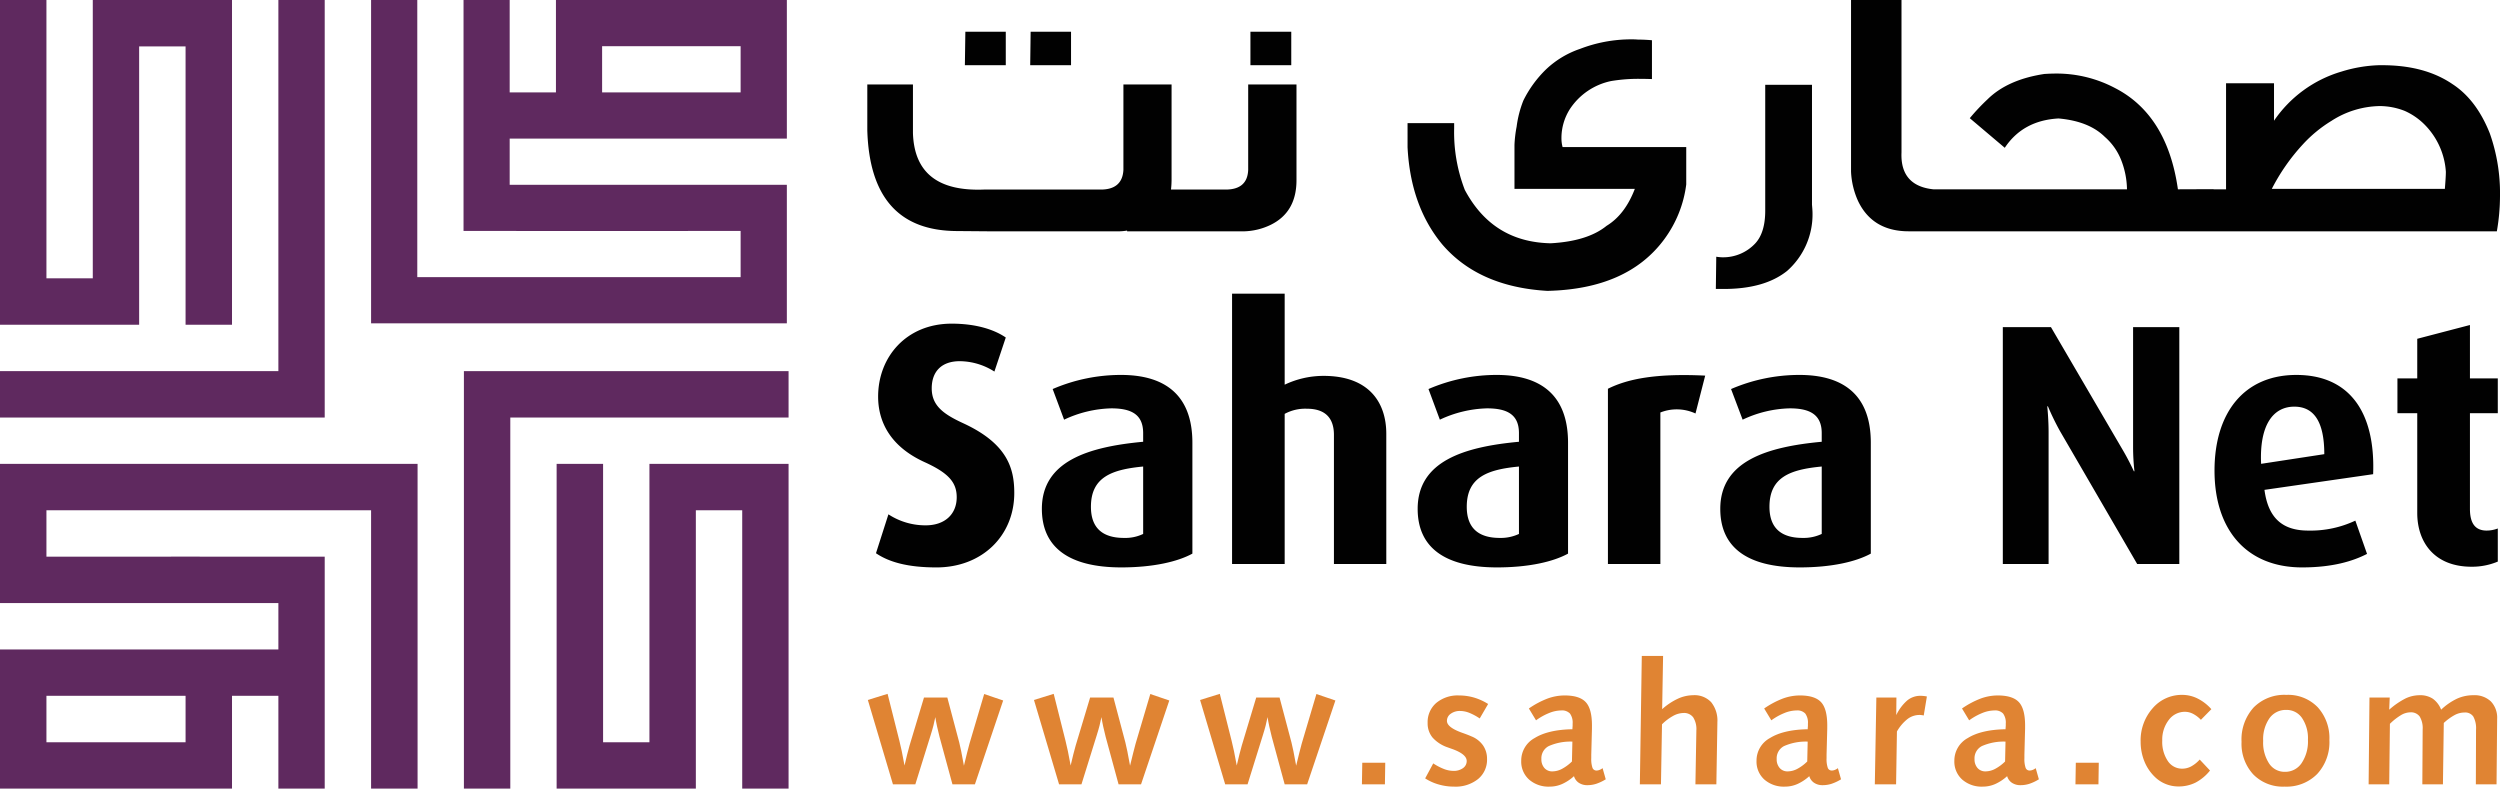
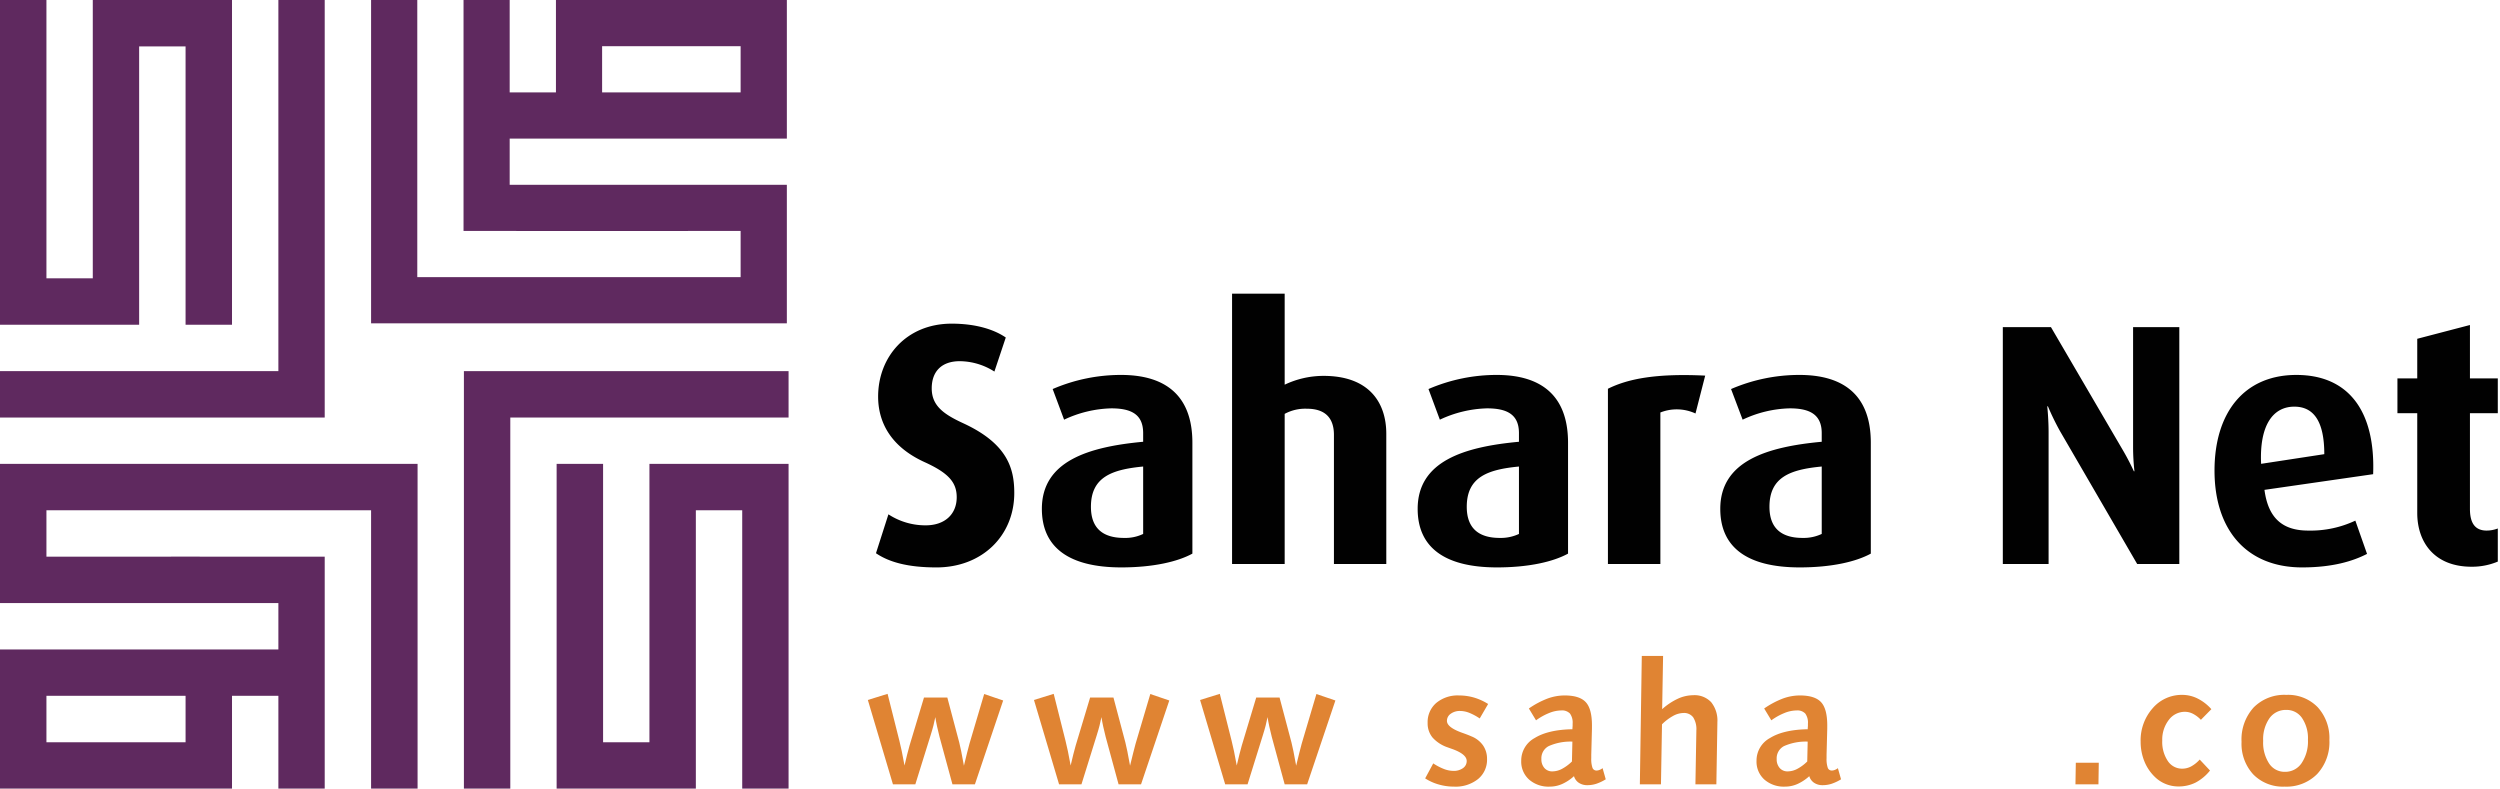
<svg xmlns="http://www.w3.org/2000/svg" id="Layer_1" data-name="Layer 1" viewBox="0 0 574.139 181.11">
  <path d="M10.794,191.938H64.076V170.629H74.725v21.309H85.366V138.67c-19.081-.024-44.932,0-63.908,0V128.007H96.015v63.931h10.678V117.361H10.794v31.968H74.725v10.646H10.794v31.963ZM21.458,181.292h0V170.629H53.412V181.292Z" transform="translate(-10.794 -10.827)" style="fill:#5f295f" />
  <polygon points="170.455 181.11 170.455 181.11 170.455 117.18 159.805 117.18 159.805 181.11 127.833 181.11 127.833 106.534 138.502 106.534 138.502 170.465 149.146 170.465 149.146 106.534 181.1 106.534 181.1 181.11 170.455 181.11" style="fill:#5f295f" />
  <polygon points="106.539 181.11 106.539 181.11 117.193 181.11 117.193 95.89 181.1 95.89 181.1 85.231 106.539 85.231 106.539 181.11" style="fill:#5f295f" />
  <path d="M191.5,10.827H138.47V32.051h-10.625V10.827H117.247V63.864c19.01.041,44.736,0,63.635,0v10.607H106.626V10.827H96.015V85.082h95.484V53.269H127.845V42.653h63.655V10.827ZM180.882,21.436h0V32.051H149.072V21.436Z" transform="translate(-10.794 -10.827)" style="fill:#5f295f" />
  <polygon points="74.571 0 74.571 0 74.571 95.89 0 95.89 0 85.231 63.931 85.231 63.931 0 74.571 0" style="fill:#5f295f" />
  <polygon points="10.664 0 0 0 0 74.578 31.954 74.578 31.954 10.658 42.617 10.658 42.617 74.578 53.281 74.578 53.281 0 21.309 0 21.309 63.917 10.664 63.917 10.664 0" style="fill:#5f295f" />
-   <path d="M232.493,18.119h9.283v7.683h-9.393l.109-7.683Zm289.525,11.838h11.015v8.597a28.45,28.45,0,0,1,15.5-11.288,32.205,32.205,0,0,1,8.617-1.464h.724c6.58,0,11.94,1.464,16.196,4.376q5.47,3.592,8.521,11.277a41.234,41.234,0,0,1,2.343,14.323,47.757,47.757,0,0,1-.725,8.169H449.15c-5.504,0-9.388-2.283-11.616-6.901a18.206,18.206,0,0,1-1.639-6.827V10.827h11.588V45.85c-.209,5.046,2.2,7.914,7.304,8.452h44.482a19.155,19.155,0,0,0-1.285-6.586,13.737,13.737,0,0,0-3.827-5.473q-3.643-3.595-10.606-4.211c-5.466.3-9.588,2.568-12.349,6.736L463.165,37.968a47.762,47.762,0,0,1,4.056-4.311c3.085-3.051,7.465-4.994,13.065-5.841.961-.062,1.865-.097,2.808-.097a28.646,28.646,0,0,1,13.359,3.294c8.055,4.107,12.892,11.909,14.511,23.289l8.158-.033v.033h2.897V29.956Zm10.51,24.245h39.742c.123-1.609.229-2.913.229-3.934a16.91,16.91,0,0,0-4.988-10.931,15.098,15.098,0,0,0-4.438-3.032,15.736,15.736,0,0,0-5.799-1.119,21.031,21.031,0,0,0-11.054,3.401,30.327,30.327,0,0,0-6.551,5.384,45.725,45.725,0,0,0-7.142,10.23Zm-116.341-23.896h10.74V57.842c.058.692.124,1.385.124,2.071a17.264,17.264,0,0,1-5.856,13.146q-5.183,4.131-14.52,4.128h-1.827l.095-7.4a10.56,10.56,0,0,0,1.391.131,10.071,10.071,0,0,0,7.588-3.216c1.504-1.637,2.266-4.142,2.266-7.474V30.306Zm-18.138,22.873a26.843,26.843,0,0,1-5.104,12.67q-8.439,11.369-26.792,11.78c-10.521-.611-18.576-4.187-24.128-10.661-4.836-5.822-7.521-13.259-7.978-22.323V39.103H344.749v1.164a36.799,36.799,0,0,0,2.447,14.172c4.256,7.984,10.777,12.069,19.709,12.261,5.646-.314,9.921-1.637,12.854-4.013,2.836-1.73,4.969-4.544,6.482-8.486h-27.64V44.155a27.835,27.835,0,0,1,.495-4.235,24.765,24.765,0,0,1,1.542-5.996,26.085,26.085,0,0,1,5.267-7.216,21.29,21.29,0,0,1,7.778-4.666,32.641,32.641,0,0,1,11.645-2.178,16.471,16.471,0,0,1,1.665.057c1.077,0,2.144.055,3.181.15v8.912c-.999-.024-1.924-.05-2.809-.05a38.205,38.205,0,0,0-6.57.507,14.969,14.969,0,0,0-9.463,6.429,12.421,12.421,0,0,0-1.943,6.656,7.902,7.902,0,0,0,.258,2.07h28.401v8.584ZM297.447,30.226h11.092V52.219q0,7.362-5.96,10.26a14.824,14.824,0,0,1-5.951,1.469h-26.988v-.174a11.128,11.128,0,0,1-1.695.174H237.687l-7.336-.062c-13.197-.13-19.933-7.854-20.376-23.163V30.226H220.458v11.168c.29,9.114,5.741,13.406,16.405,12.963h26.331c3.556.12,5.437-1.399,5.598-4.513V30.226h11.06V52.219a20.869,20.869,0,0,1-.133,2.138h12.13c3.627.12,5.475-1.399,5.599-4.513V30.226Zm.514-12.107h9.378v7.683h-9.378V18.119Zm-50.477,0h9.279v7.683h-9.378Z" transform="translate(-10.794 -10.827)" style="fill:#010101" />
  <path d="M243.728,124.051c0-5.532-1.466-11.302-11.749-16.035-4.504-2.079-7.208-4.026-7.208-7.999,0-3.857,2.247-6.24,6.436-6.24a14.964,14.964,0,0,1,7.955,2.383l2.613-7.822c-2.561-1.764-6.702-3.182-12.435-3.182-10.359,0-16.881,7.604-16.881,16.754,0,5.298,2.367,11.239,10.616,15.023,5.413,2.452,7.432,4.585,7.432,8.079,0,3.885-2.704,6.46-7.117,6.46a15.473,15.473,0,0,1-8.564-2.527l-2.861,8.932c3.022,2.056,7.331,3.26,13.886,3.26,10.512,0,17.876-7.288,17.876-17.085Zm340.7,15.748v-7.604a7.289,7.289,0,0,1-2.552.481c-2.703,0-3.846-1.762-3.846-4.989V105.713h6.397V97.729h-6.397V85.467l-12.102,3.164V97.729h-4.551v7.984h4.551v22.932c0,6.536,3.789,12.335,12.501,12.335a15.276,15.276,0,0,0,5.998-1.181Zm-28.629-20.071c.542-14.396-5.561-22.794-17.635-22.794-11.958,0-18.794,8.626-18.794,21.967,0,13.614,7.359,22.235,20.118,22.235,7.017,0,11.673-1.441,14.909-3.103l-2.685-7.642a24.117,24.117,0,0,1-10.834,2.286c-6.086,0-9.208-3.075-10.037-9.351l24.957-3.599Zm-11.218-4.599-14.51,2.219c-.41-8.78,2.675-13.13,7.627-13.13,4.408,0,6.883,3.309,6.883,10.911Zm-33.295,25.227V85.954h-10.617v27.662a50.518,50.518,0,0,0,.315,5.441h-.133a58.123,58.123,0,0,0-2.733-5.194l-16.31-27.909h-11.055v54.402h10.512V110.083c0-3.028-.305-5.941-.305-5.941h.153a58.01,58.01,0,0,0,2.762,5.674l17.737,30.54Zm-70.849-2.386V112.5c0-11.517-6.94-15.567-16.377-15.567a39.582,39.582,0,0,0-15.719,3.24l2.657,7.035a26.663,26.663,0,0,1,10.824-2.601c4.38,0,7.341,1.267,7.341,5.685v1.989c-12.528,1.162-23.297,4.409-23.297,15.406,0,8.854,6.189,13.448,18.252,13.448,7.217,0,12.843-1.27,16.318-3.166Zm-11.273-4.521a9.719,9.719,0,0,1-4.417.913c-4.771,0-7.588-2.166-7.588-7.146,0-6.801,4.731-8.563,12.005-9.248v15.481Zm-26.764-36.357c-11.216-.545-17.729.719-22.338,3.018v40.247h12.045V105.559a10.22,10.22,0,0,1,8.065.229l2.228-8.697Zm-31.497,40.879V112.5c0-11.517-6.95-15.567-16.366-15.567a39.407,39.407,0,0,0-15.682,3.24l2.608,7.035a27.022,27.022,0,0,1,10.808-2.601c4.436,0,7.359,1.267,7.359,5.685v1.989c-12.521,1.162-23.261,4.409-23.261,15.406,0,8.854,6.199,13.448,18.224,13.448,7.208,0,12.845-1.27,16.309-3.166Zm-11.272-4.521a9.826,9.826,0,0,1-4.409.913c-4.779,0-7.578-2.166-7.578-7.146,0-6.801,4.751-8.563,11.987-9.248v15.481Zm-30.468,6.907V110.449c0-7.118-3.904-13.299-14.396-13.299a20.754,20.754,0,0,0-8.94,2.023V78.269h-12.082v62.086h12.082V105.874a9.908,9.908,0,0,1,5.104-1.181c4.723,0,6.208,2.685,6.208,5.998v29.664Zm-44.531-2.386V112.5c0-11.517-6.951-15.567-16.372-15.567a39.533,39.533,0,0,0-15.714,3.24l2.623,7.035a26.861,26.861,0,0,1,10.816-2.601c4.451,0,7.341,1.267,7.341,5.685v1.989c-12.502,1.162-23.261,4.409-23.261,15.406,0,8.854,6.208,13.448,18.257,13.448,7.169,0,12.854-1.27,16.31-3.166Zm-11.306-4.521a9.52,9.52,0,0,1-4.404.913c-4.794,0-7.589-2.166-7.589-7.146,0-6.801,4.752-8.563,11.993-9.248Z" transform="translate(-10.794 -10.827)" style="fill:#010101" />
  <path d="M214.631,170.172l2.718,10.811c.157.601.333,1.386.538,2.356.2.971.415,2.067.633,3.295.21-.915.409-1.761.609-2.543.195-.78.376-1.455.542-2.032l3.323-11.044h5.356l2.738,10.32c.119.458.267,1.129.452,2.022q.273,1.345.624,3.315c.262-1.087.499-2.067.723-2.943.22-.88.405-1.58.548-2.104l3.38-11.411,4.361,1.485-6.489,19.253h-5.161l-2.97-10.927q-.314-1.212-.557-2.347c-.166-.757-.3-1.48-.404-2.165q-.171.911-.429,1.913c-.167.666-.386,1.409-.643,2.228l-3.518,11.297h-5.142l-5.765-19.371Z" transform="translate(-10.794 -10.827)" style="fill:#e08433" />
  <path d="M252.783,170.172l2.719,10.811c.157.601.333,1.386.538,2.356.2.971.414,2.067.633,3.295.209-.915.41-1.761.609-2.543.196-.78.376-1.455.543-2.032l3.323-11.044h5.355l2.738,10.32c.119.458.267,1.129.452,2.022q.272,1.345.624,3.315c.262-1.087.499-2.067.724-2.943.219-.88.404-1.58.547-2.104l3.38-11.411,4.361,1.485-6.489,19.253h-5.16l-2.971-10.927q-.314-1.212-.558-2.347c-.167-.757-.299-1.48-.404-2.165q-.171.911-.429,1.913c-.167.666-.386,1.409-.643,2.228l-3.518,11.297h-5.142L248.251,171.581Z" transform="translate(-10.794 -10.827)" style="fill:#e08433" />
  <path d="M290.93,170.172l2.718,10.811c.157.601.333,1.386.538,2.356.2.971.415,2.067.633,3.295.209-.915.41-1.761.609-2.543.195-.78.376-1.455.542-2.032l3.324-11.044h5.356l2.736,10.32c.12.458.268,1.129.453,2.022q.271,1.345.624,3.315c.262-1.087.499-2.067.723-2.943.219-.88.405-1.58.547-2.104l3.381-11.411,4.361,1.485-6.489,19.253h-5.16l-2.971-10.927q-.314-1.212-.557-2.347c-.167-.757-.3-1.48-.405-2.165q-.171.911-.428,1.913c-.168.666-.387,1.409-.643,2.228l-3.518,11.297h-5.142l-5.765-19.371Z" transform="translate(-10.794 -10.827)" style="fill:#e08433" />
-   <path d="M323.649,185.986h5.276l-.077,4.966h-5.28Z" transform="translate(-10.794 -10.827)" style="fill:#e08433" />
  <path d="M352.552,172.5l-1.933,3.323a12.716,12.716,0,0,0-2.442-1.31,5.796,5.796,0,0,0-2.033-.408,3.506,3.506,0,0,0-2.188.647,1.953,1.953,0,0,0-.863,1.637c0,.981,1.143,1.875,3.424,2.699.962.339,1.704.624,2.227.861a5.931,5.931,0,0,1,2.647,2.076,5.432,5.432,0,0,1,.91,3.123,5.71,5.71,0,0,1-2.062,4.589,8.239,8.239,0,0,1-5.502,1.743,12.62,12.62,0,0,1-3.528-.491,11.404,11.404,0,0,1-3.119-1.403l1.857-3.441a12.958,12.958,0,0,0,2.515,1.309,6.134,6.134,0,0,0,2.117.409,3.576,3.576,0,0,0,2.2-.633,1.958,1.958,0,0,0,.852-1.634q0-1.563-3.322-2.757c-.442-.156-.791-.28-1.038-.371a8.174,8.174,0,0,1-3.49-2.266,5.096,5.096,0,0,1-1.123-3.343,5.809,5.809,0,0,1,1.966-4.584,7.661,7.661,0,0,1,5.247-1.732,12.292,12.292,0,0,1,3.433.481A13.036,13.036,0,0,1,352.552,172.5Z" transform="translate(-10.794 -10.827)" style="fill:#e08433" />
  <path d="M376.393,178.188l-.156,5.961v.799a6.214,6.214,0,0,0,.271,2.19.952.952,0,0,0,.92.647,1.951,1.951,0,0,0,.694-.138,2.636,2.636,0,0,0,.714-.41l.725,2.562a10.464,10.464,0,0,1-2.182,1.032,6.636,6.636,0,0,1-2.023.315,3.453,3.453,0,0,1-1.983-.549,2.726,2.726,0,0,1-1.102-1.522,10.371,10.371,0,0,1-2.747,1.813,6.994,6.994,0,0,1-2.827.591,6.76,6.76,0,0,1-4.756-1.634,5.524,5.524,0,0,1-1.789-4.289,5.882,5.882,0,0,1,3.09-5.236q3.084-1.913,8.659-2.019l.056-.801v-.484a3.539,3.539,0,0,0-.612-2.319,2.506,2.506,0,0,0-1.986-.714,7.645,7.645,0,0,0-2.784.586,13.792,13.792,0,0,0-3.024,1.685l-1.642-2.719a20.01,20.01,0,0,1,4.303-2.289,11.455,11.455,0,0,1,3.891-.705q3.441,0,4.866,1.538,1.428,1.534,1.427,5.346Zm-4.493,2.952a12.336,12.336,0,0,0-5.446,1.037,3.158,3.158,0,0,0-1.671,2.971,2.984,2.984,0,0,0,.695,2.062,2.342,2.342,0,0,0,1.828.77,4.79,4.79,0,0,0,2.188-.567,9.886,9.886,0,0,0,2.305-1.705Z" transform="translate(-10.794 -10.827)" style="fill:#e08433" />
  <path d="M387.842,161.46h4.89l-.215,12.234a14.629,14.629,0,0,1,3.595-2.399,8.605,8.605,0,0,1,3.537-.809,5.225,5.225,0,0,1,4.128,1.605,6.737,6.737,0,0,1,1.423,4.612v.233l-.233,14.016h-4.808l.214-12.217v-.156a5.045,5.045,0,0,0-.733-3.019,2.601,2.601,0,0,0-2.237-.99,5.088,5.088,0,0,0-2.365.666,11.39,11.39,0,0,0-2.557,1.933l-.237,13.783h-4.848Z" transform="translate(-10.794 -10.827)" style="fill:#e08433" />
  <path d="M430.431,178.188l-.156,5.961v.799a6.235,6.235,0,0,0,.271,2.19.952.952,0,0,0,.92.647,1.951,1.951,0,0,0,.694-.138,2.621,2.621,0,0,0,.714-.41l.725,2.562a10.488,10.488,0,0,1-2.182,1.032,6.636,6.636,0,0,1-2.023.315,3.458,3.458,0,0,1-1.984-.549,2.729,2.729,0,0,1-1.101-1.522,10.394,10.394,0,0,1-2.745,1.813,7.01,7.01,0,0,1-2.829.591,6.762,6.762,0,0,1-4.756-1.634,5.524,5.524,0,0,1-1.789-4.289,5.882,5.882,0,0,1,3.09-5.236q3.084-1.913,8.659-2.019l.056-.801v-.484a3.534,3.534,0,0,0-.612-2.319,2.508,2.508,0,0,0-1.986-.714,7.645,7.645,0,0,0-2.784.586,13.781,13.781,0,0,0-3.022,1.685l-1.644-2.719a19.976,19.976,0,0,1,4.305-2.289,11.433,11.433,0,0,1,3.889-.705c2.295,0,3.913.514,4.866,1.538q1.428,1.534,1.427,5.346Zm-4.493,2.952a12.336,12.336,0,0,0-5.446,1.037,3.157,3.157,0,0,0-1.672,2.971,2.984,2.984,0,0,0,.696,2.062,2.342,2.342,0,0,0,1.828.77,4.79,4.79,0,0,0,2.188-.567,9.845,9.845,0,0,0,2.305-1.705Z" transform="translate(-10.794 -10.827)" style="fill:#e08433" />
-   <path d="M453.315,170.78l-.724,4.36c-.182-.037-.347-.07-.505-.09a3.953,3.953,0,0,0-.489-.028,4.511,4.511,0,0,0-2.738.938,9.777,9.777,0,0,0-2.424,2.857l-.195,12.135h-4.883l.352-19.938h4.608l-.038,4.047a10.365,10.365,0,0,1,2.523-3.371,4.686,4.686,0,0,1,3.009-1.066,6.792,6.792,0,0,1,.79.042A5.911,5.911,0,0,1,453.315,170.78Z" transform="translate(-10.794 -10.827)" style="fill:#e08433" />
-   <path d="M475.866,178.188l-.156,5.961v.799a6.209,6.209,0,0,0,.271,2.19.948.948,0,0,0,.918.647,1.962,1.962,0,0,0,.696-.138,2.644,2.644,0,0,0,.713-.41l.724,2.562a10.406,10.406,0,0,1-2.18,1.032,6.645,6.645,0,0,1-2.023.315,3.457,3.457,0,0,1-1.985-.549,2.723,2.723,0,0,1-1.1-1.522,10.403,10.403,0,0,1-2.747,1.813,6.995,6.995,0,0,1-2.828.591,6.756,6.756,0,0,1-4.755-1.634,5.525,5.525,0,0,1-1.791-4.289,5.886,5.886,0,0,1,3.09-5.236q3.085-1.913,8.659-2.019l.058-.801v-.484a3.527,3.527,0,0,0-.614-2.319,2.504,2.504,0,0,0-1.985-.714,7.654,7.654,0,0,0-2.785.586,13.826,13.826,0,0,0-3.022,1.685l-1.642-2.719a19.987,19.987,0,0,1,4.303-2.289,11.436,11.436,0,0,1,3.889-.705c2.296,0,3.914.514,4.866,1.538q1.428,1.534,1.428,5.346Zm-4.494,2.952a12.348,12.348,0,0,0-5.446,1.037,3.159,3.159,0,0,0-1.671,2.971,2.993,2.993,0,0,0,.695,2.062,2.343,2.343,0,0,0,1.828.77,4.792,4.792,0,0,0,2.191-.567,9.866,9.866,0,0,0,2.304-1.705Z" transform="translate(-10.794 -10.827)" style="fill:#e08433" />
  <path d="M487.517,185.986H492.79l-.075,4.966h-5.28Z" transform="translate(-10.794 -10.827)" style="fill:#e08433" />
  <path d="M518.646,173.694l-2.405,2.442a6.857,6.857,0,0,0-1.805-1.376,4.064,4.064,0,0,0-1.87-.463,4.568,4.568,0,0,0-3.704,1.877,7.364,7.364,0,0,0-1.494,4.726,7.861,7.861,0,0,0,1.27,4.685,3.915,3.915,0,0,0,3.323,1.772,4.359,4.359,0,0,0,2.032-.51,7.429,7.429,0,0,0,1.977-1.585l2.365,2.523a10.577,10.577,0,0,1-3.312,2.766,8.715,8.715,0,0,1-3.979.89,7.684,7.684,0,0,1-2.942-.589,7.59,7.59,0,0,1-2.489-1.658,10.287,10.287,0,0,1-2.377-3.588,11.908,11.908,0,0,1-.832-4.429,11.114,11.114,0,0,1,2.755-7.692,8.79,8.79,0,0,1,6.804-3.076,7.908,7.908,0,0,1,3.527.839A10.455,10.455,0,0,1,518.646,173.694Z" transform="translate(-10.794 -10.827)" style="fill:#e08433" />
  <path d="M535.859,170.409a9.462,9.462,0,0,1,7.204,2.832,10.524,10.524,0,0,1,2.689,7.546,10.741,10.741,0,0,1-2.799,7.788,9.905,9.905,0,0,1-7.483,2.905,9.493,9.493,0,0,1-7.204-2.809,10.375,10.375,0,0,1-2.689-7.493,10.933,10.933,0,0,1,2.767-7.864A9.889,9.889,0,0,1,535.859,170.409Zm0,3.456a4.59,4.59,0,0,0-3.879,1.919,8.472,8.472,0,0,0-1.437,5.198,8.783,8.783,0,0,0,1.36,5.181,4.243,4.243,0,0,0,3.644,1.918,4.507,4.507,0,0,0,3.832-2.009,8.954,8.954,0,0,0,1.446-5.36,8.28,8.28,0,0,0-1.356-4.989A4.261,4.261,0,0,0,535.859,173.865Z" transform="translate(-10.794 -10.827)" style="fill:#e08433" />
-   <path d="M571.413,173.809a14.027,14.027,0,0,1,3.637-2.523,9.085,9.085,0,0,1,3.772-.799,5.443,5.443,0,0,1,4.017,1.428,5.373,5.373,0,0,1,1.438,3.988v.116l-.138,14.934h-4.752l.043-12.53a5.593,5.593,0,0,0-.629-3.038,2.244,2.244,0,0,0-2.013-.928,4.911,4.911,0,0,0-2.195.543,12.491,12.491,0,0,0-2.57,1.86l-.195,14.093h-4.731l.075-12.607a5.139,5.139,0,0,0-.69-2.976,2.472,2.472,0,0,0-2.143-.952,4.318,4.318,0,0,0-2.118.624,13.804,13.804,0,0,0-2.571,2.014l-.157,13.898h-4.731l.195-19.938h4.649l-.113,2.794a17.881,17.881,0,0,1,3.723-2.57,7.603,7.603,0,0,1,3.275-.752,5.244,5.244,0,0,1,3.018.809A5.565,5.565,0,0,1,571.413,173.809Z" transform="translate(-10.794 -10.827)" style="fill:#e08433" />
</svg>